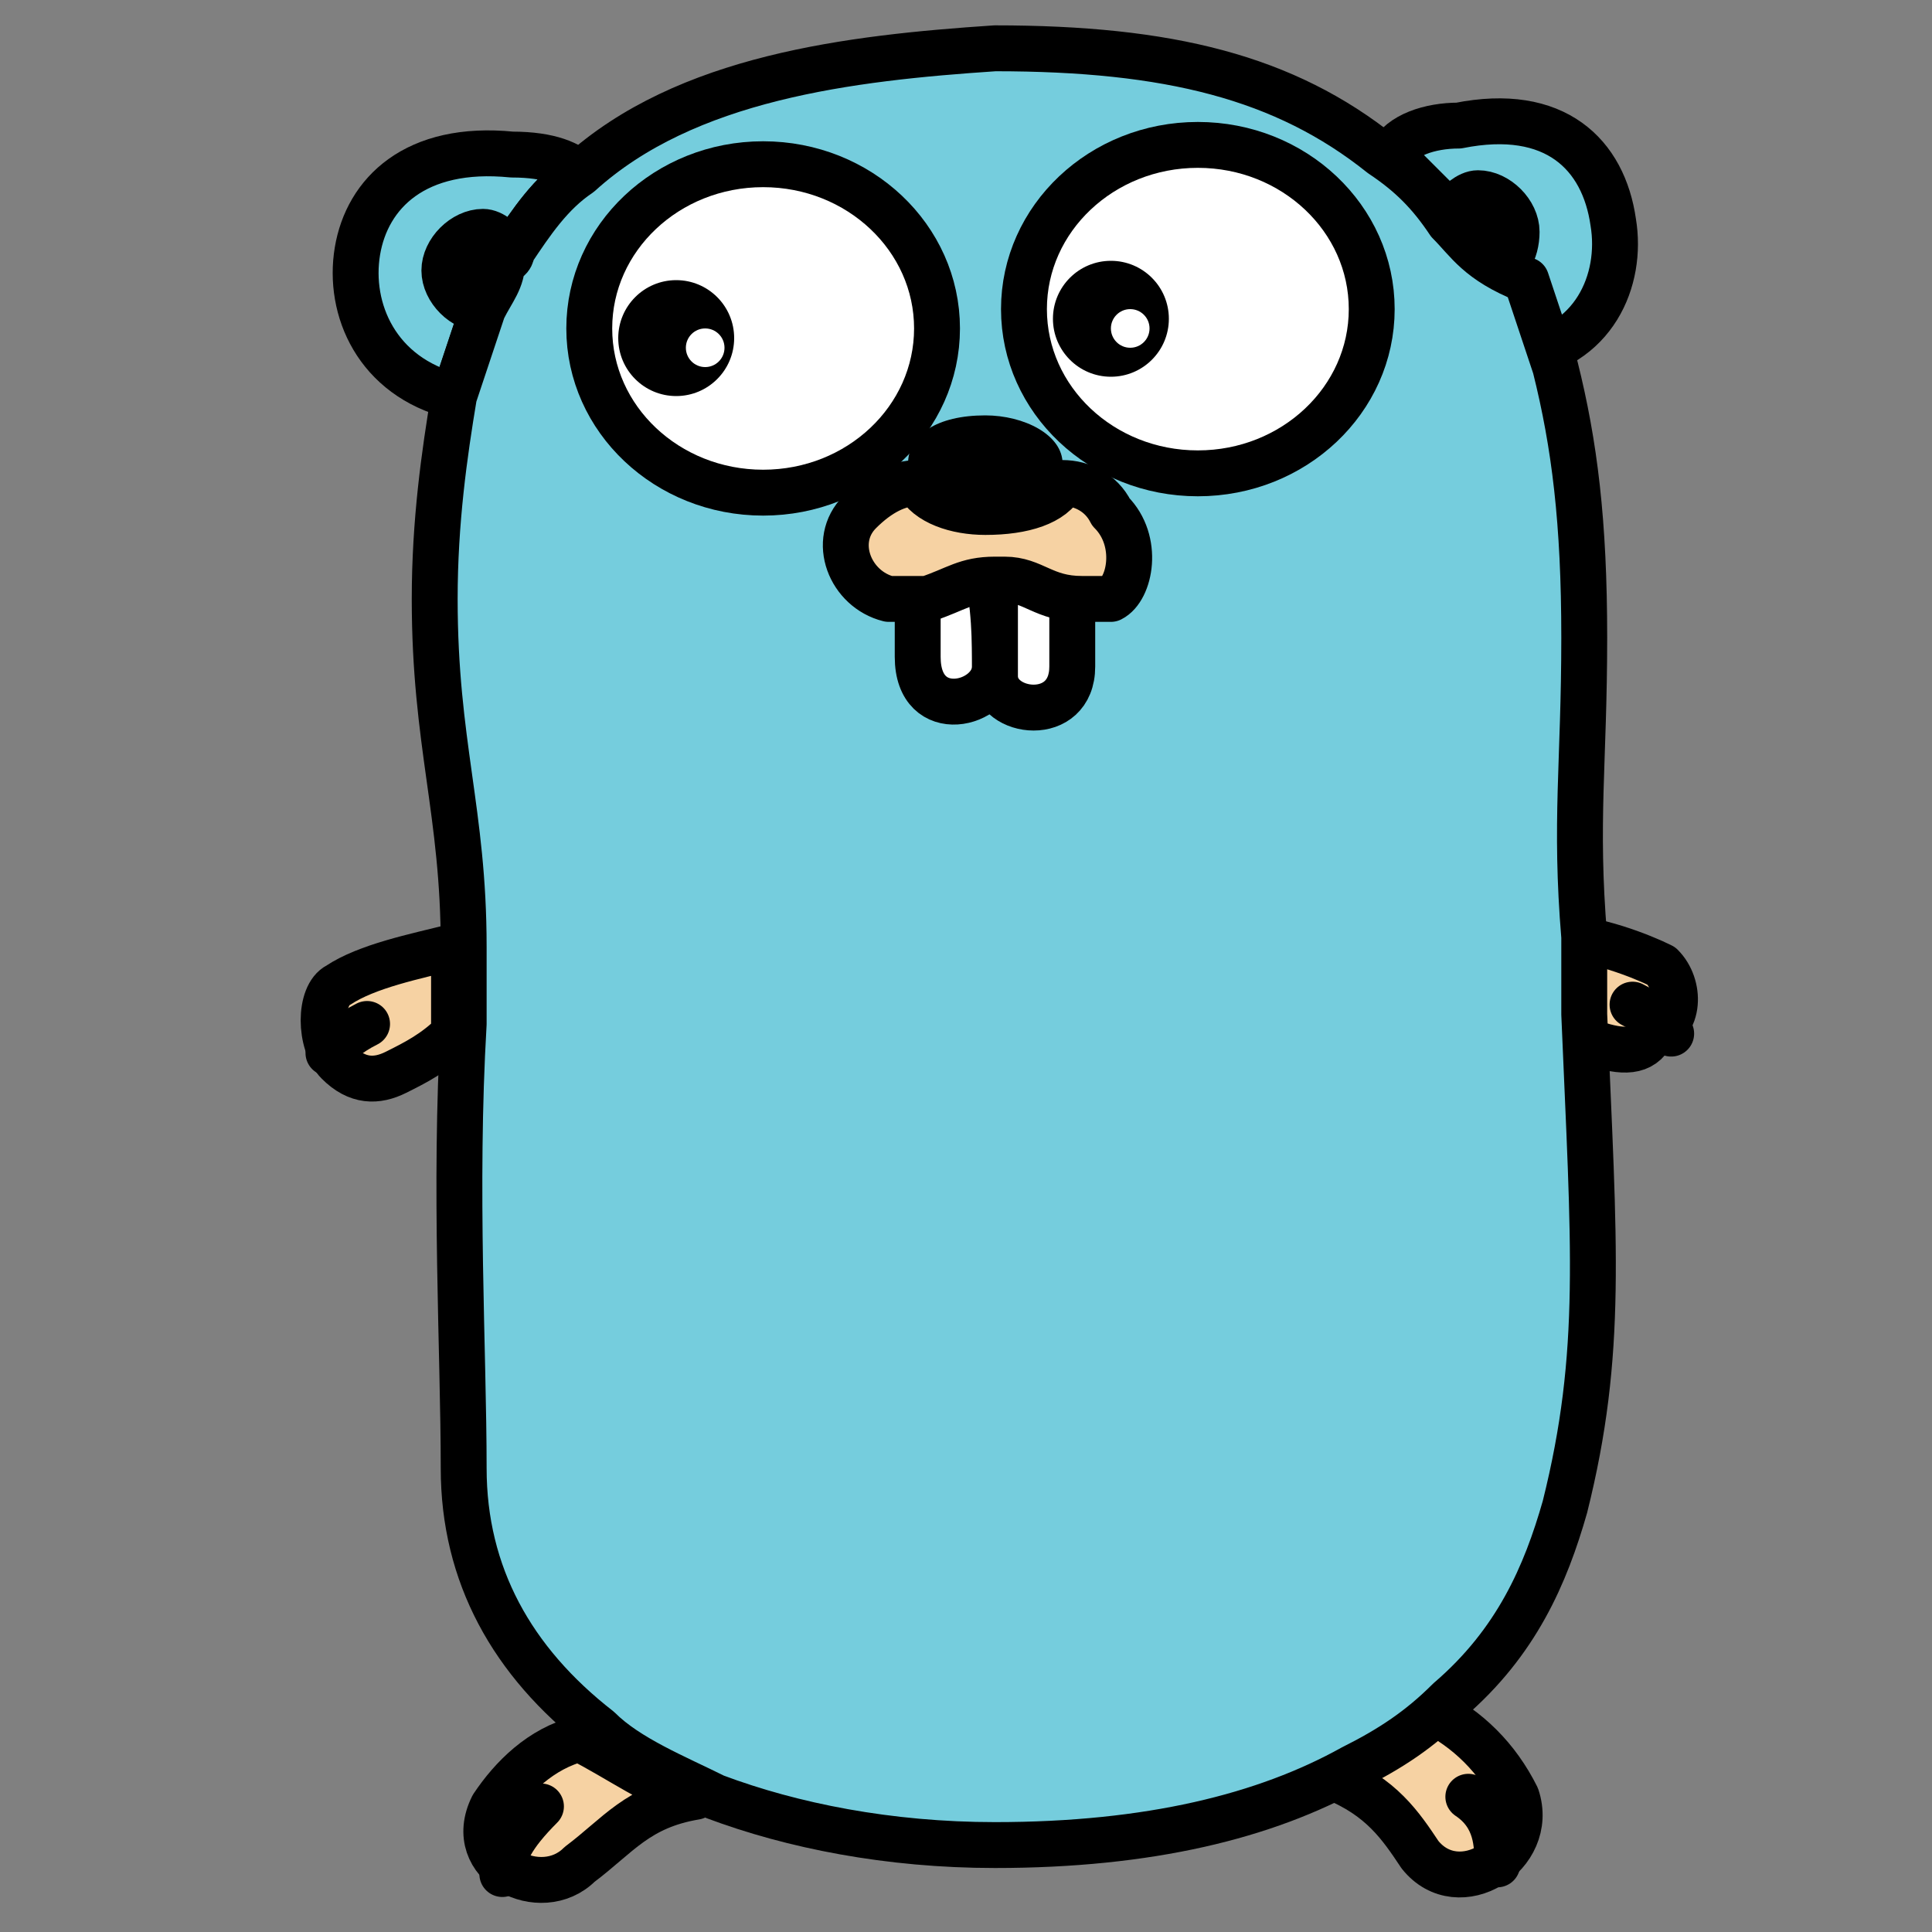
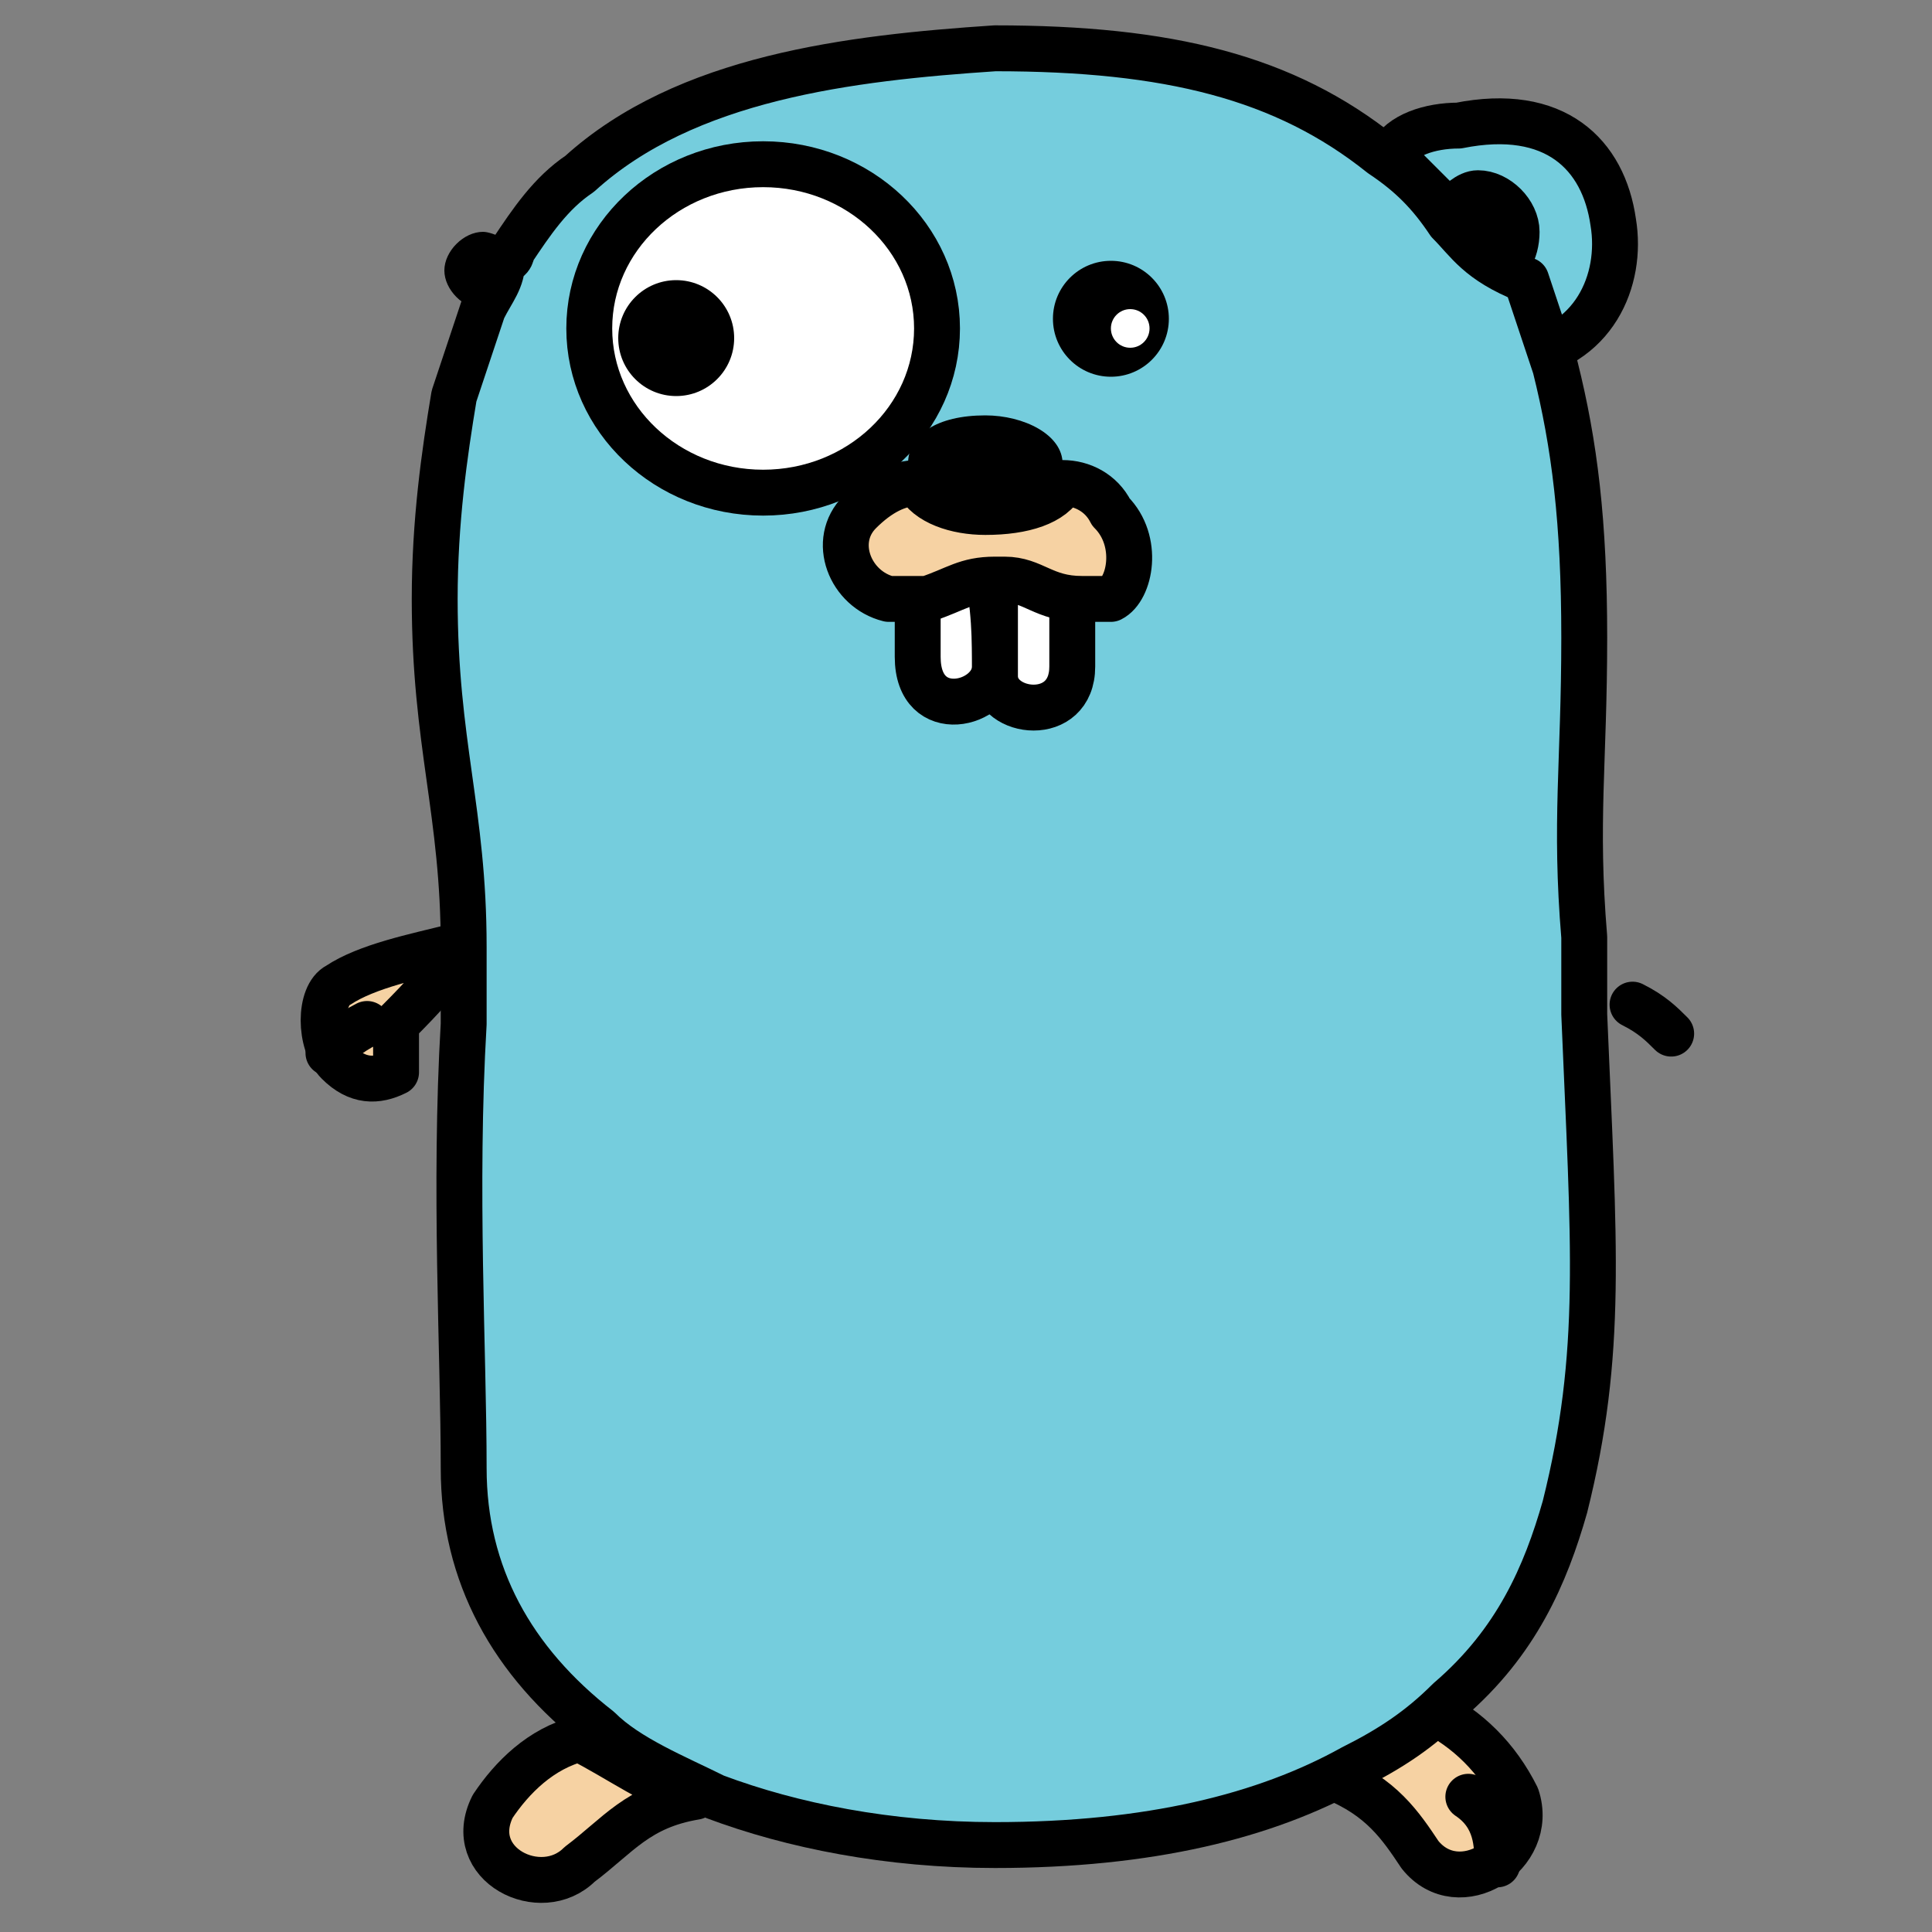
<svg xmlns="http://www.w3.org/2000/svg" version="1.1" id="Gopher" x="0px" y="0px" viewBox="0 0 20 20" style="enable-background:new 0 0 20 20;" xml:space="preserve">
  <rect x="0" y="0" width="20" height="20" fill="#808080" stroke="none" />
  <style type="text/css">
	.st0{fill:#F6D2A3;stroke:#000000;stroke-width:0.475;stroke-linecap:round;stroke-linejoin:round;stroke-miterlimit:10;}
	.st1{fill:none;stroke:#000000;stroke-width:0.475;stroke-linecap:round;stroke-linejoin:round;stroke-miterlimit:10;}
	.st2{fill:#75CDDD;stroke:#000000;stroke-width:0.475;stroke-linecap:round;stroke-linejoin:round;stroke-miterlimit:10;}
	.st3{fill:#FFFFFF;stroke:#000000;stroke-width:0.475;stroke-linecap:round;stroke-linejoin:round;stroke-miterlimit:10;}
	.st4{fill:#FFFFFF;}
</style>
  <g>
-     <path class="st0" d="M4.7,9.8C4.3,9.9,3.8,10,3.5,10.2c-0.2,0.1-0.2,0.6,0,0.8c0.2,0.2,0.4,0.2,0.6,0.1c0.2-0.1,0.4-0.2,0.6-0.4   c0-0.2,0-0.3,0-0.5C4.7,10,4.7,9.9,4.7,9.8z" />
-     <path class="st0" d="M17.2,10c-0.2-0.1-0.7-0.3-1.1-0.3c0,0.2,0,0.5,0,0.7c0,0,0,0.1,0,0.1c0.2,0.1,0.3,0.3,0.4,0.3   c0.3,0.1,0.5,0.1,0.6-0.1C17.4,10.6,17.4,10.2,17.2,10z" />
+     <path class="st0" d="M4.7,9.8C4.3,9.9,3.8,10,3.5,10.2c-0.2,0.1-0.2,0.6,0,0.8c0.2,0.2,0.4,0.2,0.6,0.1c0-0.2,0-0.3,0-0.5C4.7,10,4.7,9.9,4.7,9.8z" />
    <path class="st0" d="M5.1,18.7c-0.3,0.6,0.5,1,0.9,0.6c0.4-0.3,0.6-0.6,1.2-0.7C6.8,18.5,6.4,18.2,6,18C5.6,18.1,5.3,18.4,5.1,18.7   z" />
    <path class="st0" d="M14.7,19.2c0.4,0.5,1.2,0,1-0.6c-0.2-0.4-0.5-0.7-0.9-0.9c-0.3,0.2-0.6,0.5-1,0.7   C14.3,18.6,14.5,18.9,14.7,19.2z" />
    <path class="st1" d="M3.4,10.9c0.1-0.1,0.2-0.2,0.4-0.3" />
    <path class="st1" d="M17.3,10.7c-0.1-0.1-0.2-0.2-0.4-0.3" />
-     <path class="st1" d="M5.2,19.4c0-0.2,0.1-0.4,0.4-0.7" />
    <path class="st1" d="M15.5,19.3c0-0.2,0-0.5-0.3-0.7" />
-     <path class="st2" d="M4.6,2.8c0-0.2,0.2-0.4,0.4-0.4c0.1,0,0.2,0.1,0.3,0.2C5.5,2.3,5.7,2,6,1.8C5.9,1.7,5.7,1.6,5.3,1.6   c-1-0.1-1.5,0.4-1.6,1c-0.1,0.6,0.2,1.3,1,1.5C4.8,3.8,4.9,3.5,5,3.2C4.8,3.2,4.6,3,4.6,2.8z" />
    <path d="M5,2.4c-0.2,0-0.4,0.2-0.4,0.4C4.6,3,4.8,3.2,5,3.2C5.1,3,5.2,2.9,5.3,2.7c0,0,0-0.1,0.1-0.1C5.3,2.5,5.1,2.4,5,2.4z" />
    <path class="st2" d="M16.7,2.3c-0.1-0.7-0.6-1.2-1.6-1c-0.3,0-0.6,0.1-0.7,0.3C14.6,1.8,14.8,2,15,2.2c0,0,0,0,0,0   c0.1-0.1,0.2-0.2,0.3-0.2c0.2,0,0.4,0.2,0.4,0.4c0,0.2-0.1,0.4-0.3,0.4c0.1,0.3,0.3,0.6,0.3,0.9C16.5,3.6,16.8,2.9,16.7,2.3z" />
    <path d="M15.8,2.5c0-0.2-0.2-0.4-0.4-0.4c-0.1,0-0.3,0.1-0.3,0.2c0.2,0.2,0.3,0.4,0.4,0.6C15.6,2.9,15.8,2.7,15.8,2.5z" />
    <path class="st2" d="M15,2.3C15,2.3,15,2.3,15,2.3c-0.2-0.3-0.4-0.5-0.7-0.7c-1-0.8-2.2-1.1-4-1.1C8.8,0.6,7.1,0.8,6,1.8   C5.7,2,5.5,2.3,5.3,2.6c0,0,0,0.1-0.1,0.1C5.2,2.9,5.1,3,5,3.2C4.9,3.5,4.8,3.8,4.7,4.1C4.6,4.7,4.5,5.4,4.5,6.2   c0,1.5,0.3,2.2,0.3,3.6c0,0.1,0,0.2,0,0.3c0,0.2,0,0.3,0,0.5c-0.1,1.7,0,3.4,0,4.6c0,1.1,0.5,2,1.4,2.7c0.3,0.3,0.8,0.5,1.2,0.7   c0.8,0.3,1.8,0.5,2.9,0.5c1.6,0,2.8-0.3,3.7-0.8c0.4-0.2,0.7-0.4,1-0.7c0.7-0.6,1-1.3,1.2-2c0.4-1.6,0.3-2.7,0.2-5.1   c0,0,0-0.1,0-0.1c0-0.3,0-0.5,0-0.7c-0.1-1.2,0-1.8,0-3.1c0-1.2-0.1-2-0.3-2.8c-0.1-0.3-0.2-0.6-0.3-0.9C15.3,2.7,15.2,2.5,15,2.3z   " />
    <ellipse class="st3" cx="7.9" cy="3.4" rx="1.8" ry="1.7" />
    <circle cx="7" cy="3.5" r="0.6" />
-     <circle class="st4" cx="7.3" cy="3.6" r="0.2" />
-     <ellipse class="st3" cx="12.4" cy="3.2" rx="1.8" ry="1.7" />
    <circle cx="11.5" cy="3.3" r="0.6" />
    <circle class="st4" cx="11.7" cy="3.4" r="0.2" />
    <path class="st3" d="M10.2,5.9c-0.3,0-0.4,0.2-0.7,0.2c0,0.2,0,0.4,0,0.7c0,0.7,0.8,0.5,0.8,0.1C10.3,6.7,10.3,6.2,10.2,5.9   C10.3,5.9,10.3,5.9,10.2,5.9z" />
    <path class="st3" d="M10.3,7c0,0.4,0.8,0.5,0.8-0.1c0-0.3,0-0.6,0-0.8c-0.4,0-0.4-0.2-0.8-0.2C10.3,6.2,10.3,6.7,10.3,7z" />
    <path class="st0" d="M11.5,5.3C11.4,5.1,11.2,5,11,5c-0.1,0.2-0.4,0.3-0.8,0.3C9.9,5.3,9.6,5.2,9.5,5c-0.2,0-0.4,0.1-0.6,0.3   C8.6,5.6,8.8,6.1,9.2,6.2c0.2,0,0.3,0,0.4,0c0.3-0.1,0.4-0.2,0.7-0.2c0,0,0,0,0.1,0c0.3,0,0.4,0.2,0.8,0.2c0.1,0,0.2,0,0.3,0   C11.7,6.1,11.8,5.6,11.5,5.3z" />
    <path d="M10.2,5.3c0.3,0,0.6-0.1,0.8-0.3C11,4.9,11,4.9,11,4.8c0-0.3-0.4-0.5-0.8-0.5c-0.5,0-0.8,0.2-0.8,0.5c0,0.1,0,0.1,0.1,0.2   C9.6,5.2,9.9,5.3,10.2,5.3z" />
  </g>
</svg>